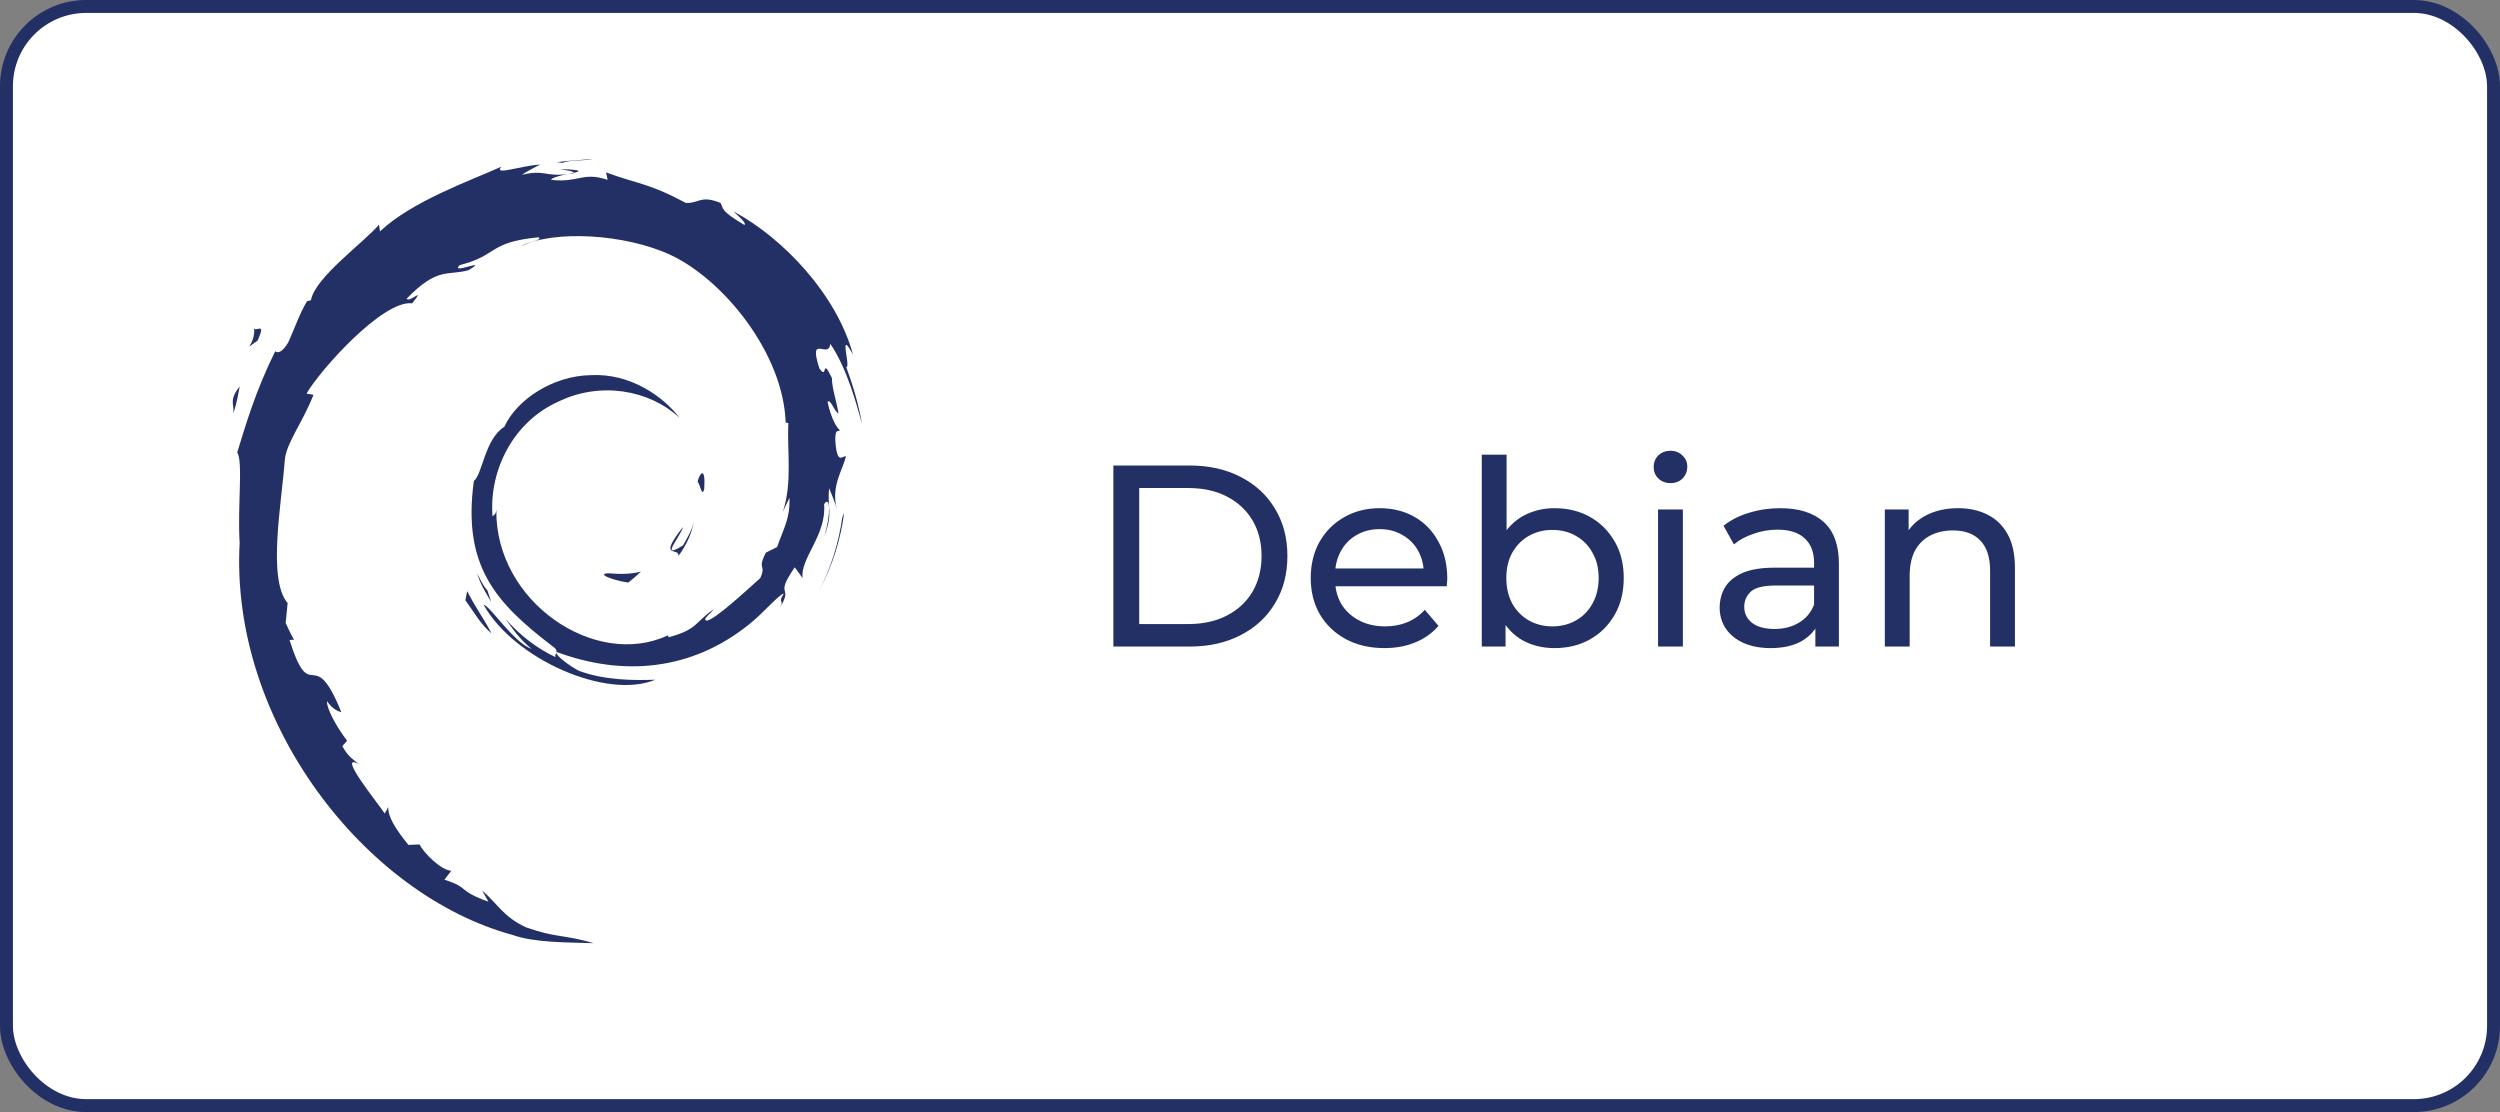
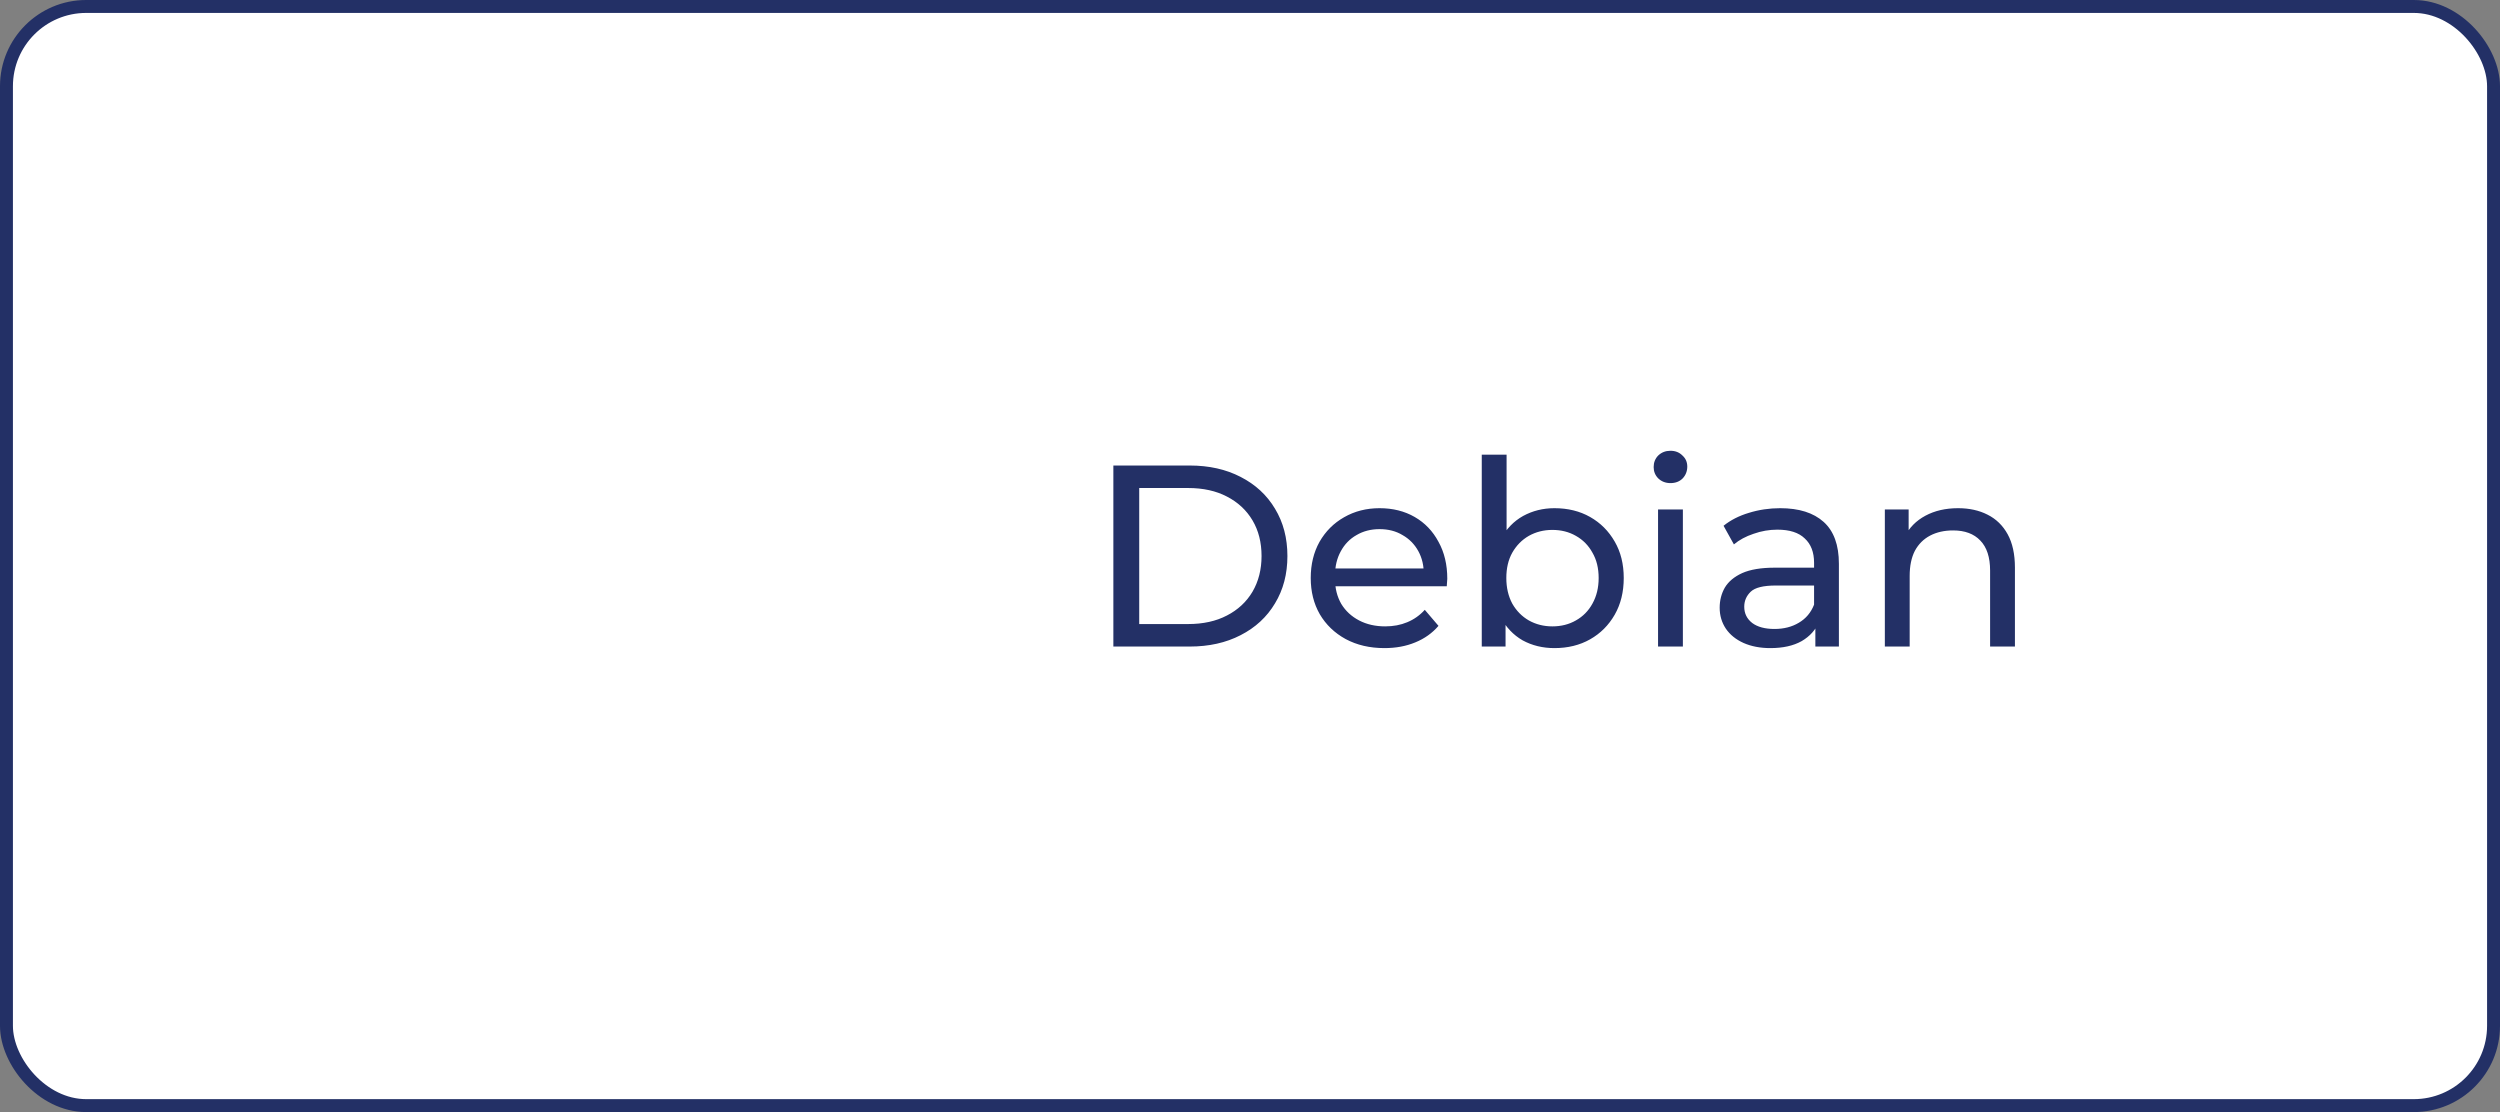
<svg xmlns="http://www.w3.org/2000/svg" width="290" height="129" viewBox="0 0 290 129" fill="none">
  <rect x="0" y="0" width="290" height="129" fill="#808080" stroke="none" />
  <rect x="0.75" y="0.75" width="288.5" height="127.5" rx="9.25" fill="white" stroke="#233066" stroke-width="1.5" />
  <path d="M129.15 75V54H138C140.24 54 142.21 54.44 143.91 55.32C145.63 56.2 146.96 57.43 147.9 59.01C148.86 60.59 149.34 62.42 149.34 64.5C149.34 66.58 148.86 68.41 147.9 69.99C146.96 71.57 145.63 72.8 143.91 73.68C142.21 74.56 140.24 75 138 75H129.15ZM132.15 72.39H137.82C139.56 72.39 141.06 72.06 142.32 71.4C143.6 70.74 144.59 69.82 145.29 68.64C145.99 67.44 146.34 66.06 146.34 64.5C146.34 62.92 145.99 61.54 145.29 60.36C144.59 59.18 143.6 58.26 142.32 57.6C141.06 56.94 139.56 56.61 137.82 56.61H132.15V72.39ZM160.595 75.18C158.895 75.18 157.395 74.83 156.095 74.13C154.815 73.43 153.815 72.47 153.095 71.25C152.395 70.03 152.045 68.63 152.045 67.05C152.045 65.47 152.385 64.07 153.065 62.85C153.765 61.63 154.715 60.68 155.915 60C157.135 59.3 158.505 58.95 160.025 58.95C161.565 58.95 162.925 59.29 164.105 59.97C165.285 60.65 166.205 61.61 166.865 62.85C167.545 64.07 167.885 65.5 167.885 67.14C167.885 67.26 167.875 67.4 167.855 67.56C167.855 67.72 167.845 67.87 167.825 68.01H154.295V65.94H166.325L165.155 66.66C165.175 65.64 164.965 64.73 164.525 63.93C164.085 63.13 163.475 62.51 162.695 62.07C161.935 61.61 161.045 61.38 160.025 61.38C159.025 61.38 158.135 61.61 157.355 62.07C156.575 62.51 155.965 63.14 155.525 63.96C155.085 64.76 154.865 65.68 154.865 66.72V67.2C154.865 68.26 155.105 69.21 155.585 70.05C156.085 70.87 156.775 71.51 157.655 71.97C158.535 72.43 159.545 72.66 160.685 72.66C161.625 72.66 162.475 72.5 163.235 72.18C164.015 71.86 164.695 71.38 165.275 70.74L166.865 72.6C166.145 73.44 165.245 74.08 164.165 74.52C163.105 74.96 161.915 75.18 160.595 75.18ZM180.314 75.18C178.954 75.18 177.724 74.88 176.624 74.28C175.544 73.66 174.684 72.75 174.044 71.55C173.424 70.35 173.114 68.85 173.114 67.05C173.114 65.25 173.434 63.75 174.074 62.55C174.734 61.35 175.604 60.45 176.684 59.85C177.784 59.25 178.994 58.95 180.314 58.95C181.874 58.95 183.254 59.29 184.454 59.97C185.654 60.65 186.604 61.6 187.304 62.82C188.004 64.02 188.354 65.43 188.354 67.05C188.354 68.67 188.004 70.09 187.304 71.31C186.604 72.53 185.654 73.48 184.454 74.16C183.254 74.84 181.874 75.18 180.314 75.18ZM171.884 75V52.74H174.764V63.33L174.464 67.02L174.644 70.71V75H171.884ZM180.074 72.66C181.094 72.66 182.004 72.43 182.804 71.97C183.624 71.51 184.264 70.86 184.724 70.02C185.204 69.16 185.444 68.17 185.444 67.05C185.444 65.91 185.204 64.93 184.724 64.11C184.264 63.27 183.624 62.62 182.804 62.16C182.004 61.7 181.094 61.47 180.074 61.47C179.074 61.47 178.164 61.7 177.344 62.16C176.544 62.62 175.904 63.27 175.424 64.11C174.964 64.93 174.734 65.91 174.734 67.05C174.734 68.17 174.964 69.16 175.424 70.02C175.904 70.86 176.544 71.51 177.344 71.97C178.164 72.43 179.074 72.66 180.074 72.66ZM192.334 75V59.1H195.214V75H192.334ZM193.774 56.04C193.214 56.04 192.744 55.86 192.364 55.5C192.004 55.14 191.824 54.7 191.824 54.18C191.824 53.64 192.004 53.19 192.364 52.83C192.744 52.47 193.214 52.29 193.774 52.29C194.334 52.29 194.794 52.47 195.154 52.83C195.534 53.17 195.724 53.6 195.724 54.12C195.724 54.66 195.544 55.12 195.184 55.5C194.824 55.86 194.354 56.04 193.774 56.04ZM210.582 75V71.64L210.432 71.01V65.28C210.432 64.06 210.072 63.12 209.352 62.46C208.652 61.78 207.592 61.44 206.172 61.44C205.232 61.44 204.312 61.6 203.412 61.92C202.512 62.22 201.752 62.63 201.132 63.15L199.932 60.99C200.752 60.33 201.732 59.83 202.872 59.49C204.032 59.13 205.242 58.95 206.502 58.95C208.682 58.95 210.362 59.48 211.542 60.54C212.722 61.6 213.312 63.22 213.312 65.4V75H210.582ZM205.362 75.18C204.182 75.18 203.142 74.98 202.242 74.58C201.362 74.18 200.682 73.63 200.202 72.93C199.722 72.21 199.482 71.4 199.482 70.5C199.482 69.64 199.682 68.86 200.082 68.16C200.502 67.46 201.172 66.9 202.092 66.48C203.032 66.06 204.292 65.85 205.872 65.85H210.912V67.92H205.992C204.552 67.92 203.582 68.16 203.082 68.64C202.582 69.12 202.332 69.7 202.332 70.38C202.332 71.16 202.642 71.79 203.262 72.27C203.882 72.73 204.742 72.96 205.842 72.96C206.922 72.96 207.862 72.72 208.662 72.24C209.482 71.76 210.072 71.06 210.432 70.14L211.002 72.12C210.622 73.06 209.952 73.81 208.992 74.37C208.032 74.91 206.822 75.18 205.362 75.18ZM227.132 58.95C228.432 58.95 229.572 59.2 230.552 59.7C231.552 60.2 232.332 60.96 232.892 61.98C233.452 63 233.732 64.29 233.732 65.85V75H230.852V66.18C230.852 64.64 230.472 63.48 229.712 62.7C228.972 61.92 227.922 61.53 226.562 61.53C225.542 61.53 224.652 61.73 223.892 62.13C223.132 62.53 222.542 63.12 222.122 63.9C221.722 64.68 221.522 65.65 221.522 66.81V75H218.642V59.1H221.402V63.39L220.952 62.25C221.472 61.21 222.272 60.4 223.352 59.82C224.432 59.24 225.692 58.95 227.132 58.95Z" fill="#233066" />
-   <path d="M72.877 67.581C73.42 67.157 73.913 66.727 74.351 66.31C73.127 66.61 71.882 66.616 70.626 66.502C69.121 66.522 70.911 67.278 72.877 67.581ZM78.707 64.485C79.604 63.246 80.257 61.89 80.487 60.487C80.286 61.486 79.745 62.35 79.234 63.261C76.419 65.035 78.97 62.207 79.233 61.133C76.207 64.946 78.817 63.419 78.707 64.485ZM81.69 56.715C81.872 54 81.156 54.858 80.915 55.894C81.197 56.04 81.418 57.807 81.69 56.715ZM64.917 19.614C65.72 19.758 66.654 19.869 66.522 20.061C67.401 19.868 67.601 19.691 64.917 19.614ZM66.483 20.131L66.522 20.061L65.955 20.179L66.483 20.131ZM64.432 76.223C62.266 75.207 60.282 73.673 58.651 71.797C59.516 73.065 60.45 74.298 61.658 75.267C59.615 74.575 56.886 70.311 56.09 70.138C59.611 76.45 70.376 81.207 76.014 78.847C73.405 78.943 70.092 78.901 67.161 77.816C66.033 77.235 64.537 76.085 64.526 75.707C64.469 75.855 64.374 76.001 64.432 76.223ZM96.891 50.946C96.915 49.563 97.275 50.221 97.415 49.881C97.143 49.724 96.431 48.664 95.998 46.629C96.312 46.15 96.837 47.868 97.265 47.938C96.99 46.32 96.516 45.087 96.498 43.845C95.249 41.233 96.055 44.194 95.043 42.724C93.714 38.574 96.146 41.76 96.309 39.876C98.324 42.797 99.473 47.325 100 49.2C99.597 46.914 98.948 44.699 98.154 42.555C98.766 42.814 97.169 37.851 98.949 41.137C97.047 34.131 90.81 27.585 85.071 24.514C85.773 25.157 86.66 25.965 86.341 26.091C83.487 24.39 83.988 24.257 83.58 23.539C81.255 22.592 81.102 23.614 79.562 23.54C75.18 21.214 74.336 21.461 70.302 20.002L70.487 20.861C67.582 19.893 67.104 21.228 63.966 20.864C63.775 20.715 64.971 20.323 65.956 20.18C63.149 20.55 63.28 19.627 60.534 20.282C61.21 19.807 61.926 19.492 62.648 19.088C60.36 19.227 57.184 20.421 58.165 19.335C54.432 21.004 47.8 23.345 44.079 26.839L43.962 26.056C42.257 28.104 36.527 32.175 36.071 34.829L35.615 34.936C34.727 36.44 34.153 38.145 33.45 39.692C32.289 41.672 31.748 40.453 31.914 40.764C29.631 45.397 28.498 49.29 27.519 52.482C28.217 53.526 27.535 58.769 27.799 62.964C26.653 83.687 42.326 103.806 59.458 108.452C61.969 109.35 65.703 109.316 68.88 109.409C65.131 108.336 64.647 108.841 60.998 107.565C58.364 106.324 57.786 104.906 55.921 103.286L56.659 104.592C53.001 103.296 54.532 102.988 51.555 102.045L52.344 101.014C51.158 100.924 49.203 99.014 48.67 97.955L47.372 98.006C45.814 96.082 44.984 94.694 45.044 93.62L44.625 94.368C44.15 93.551 38.892 87.148 41.62 88.639C41.112 88.175 40.439 87.884 39.709 86.555L40.264 85.919C38.951 84.229 37.847 82.061 37.931 81.339C38.631 82.287 39.117 82.463 39.598 82.625C36.283 74.389 36.097 82.171 33.586 74.242L34.117 74.199C33.709 73.584 33.463 72.918 33.135 72.263L33.366 69.957C30.98 67.194 32.698 58.208 33.043 53.28C33.282 51.276 35.035 49.143 36.368 45.798L35.556 45.658C37.109 42.945 44.426 34.764 47.813 35.185C49.455 33.12 47.488 35.178 47.167 34.657C50.773 30.921 51.906 32.017 54.339 31.346C56.963 29.787 52.088 31.954 53.331 30.752C57.867 29.591 56.545 28.115 62.464 27.526C63.089 27.882 61.015 28.075 60.495 28.537C64.275 26.686 72.455 27.106 77.768 29.564C83.934 32.449 90.862 40.976 91.135 48.999L91.446 49.082C91.289 52.272 91.934 55.96 90.816 59.348L91.577 57.744C91.666 60.181 90.864 61.364 90.142 63.458L88.841 64.108C87.776 66.178 88.943 65.423 88.182 67.07C86.519 68.55 83.137 71.7 82.054 71.987C81.263 71.969 82.59 71.054 82.762 70.694C80.538 72.225 80.977 72.991 77.575 73.921L77.475 73.699C69.08 77.653 57.42 69.818 57.574 59.128C57.484 59.807 57.319 59.637 57.133 59.912C56.7 54.411 59.671 48.887 64.68 46.633C69.58 44.203 75.325 45.201 78.834 48.476C76.906 45.947 73.069 43.267 68.52 43.518C64.066 43.589 59.898 46.423 58.508 49.5C56.225 50.938 55.96 55.045 54.965 55.796C53.627 65.642 57.483 69.894 64.004 74.897C64.531 75.253 64.592 75.454 64.546 75.636L64.554 75.621C72.247 78.499 80.195 77.802 86.851 72.459C88.545 71.139 90.394 68.892 90.929 68.861C90.124 70.073 91.067 69.444 90.448 70.514C92.135 67.789 89.714 69.405 92.192 65.808L93.107 67.07C92.767 64.809 95.912 62.062 95.593 58.487C96.314 57.393 96.398 59.664 95.632 62.18C96.694 59.388 95.912 58.94 96.185 56.636C96.48 57.41 96.867 58.233 97.066 59.05C96.373 56.352 97.776 54.506 98.123 52.939C97.783 52.789 97.057 54.133 96.891 50.946ZM53.981 69.627C54.971 70.973 55.756 72.431 57.02 73.483C56.111 71.706 55.436 70.973 54.193 68.57L53.981 69.627ZM56.532 68.478C56.008 67.898 55.697 67.201 55.351 66.505C55.684 67.727 56.362 68.777 56.995 69.846L56.532 68.478ZM95.081 68.41C96.564 65.619 97.523 62.565 97.926 59.471L97.705 60.027C97.299 62.91 96.423 65.764 95.081 68.41ZM68.797 18.441C67.389 18.559 65.988 18.63 64.605 18.808L65.214 18.891C66.233 18.517 67.717 18.686 68.797 18.441ZM29.89 39.501C30.935 37.143 29.6 38.656 29.485 38.025C29.647 40.117 27.877 40.91 29.89 39.501ZM27.806 44.821C26.503 46.489 27.206 46.844 27.069 47.979C27.54 46.529 27.627 45.659 27.806 44.821Z" fill="#233066" />
</svg>